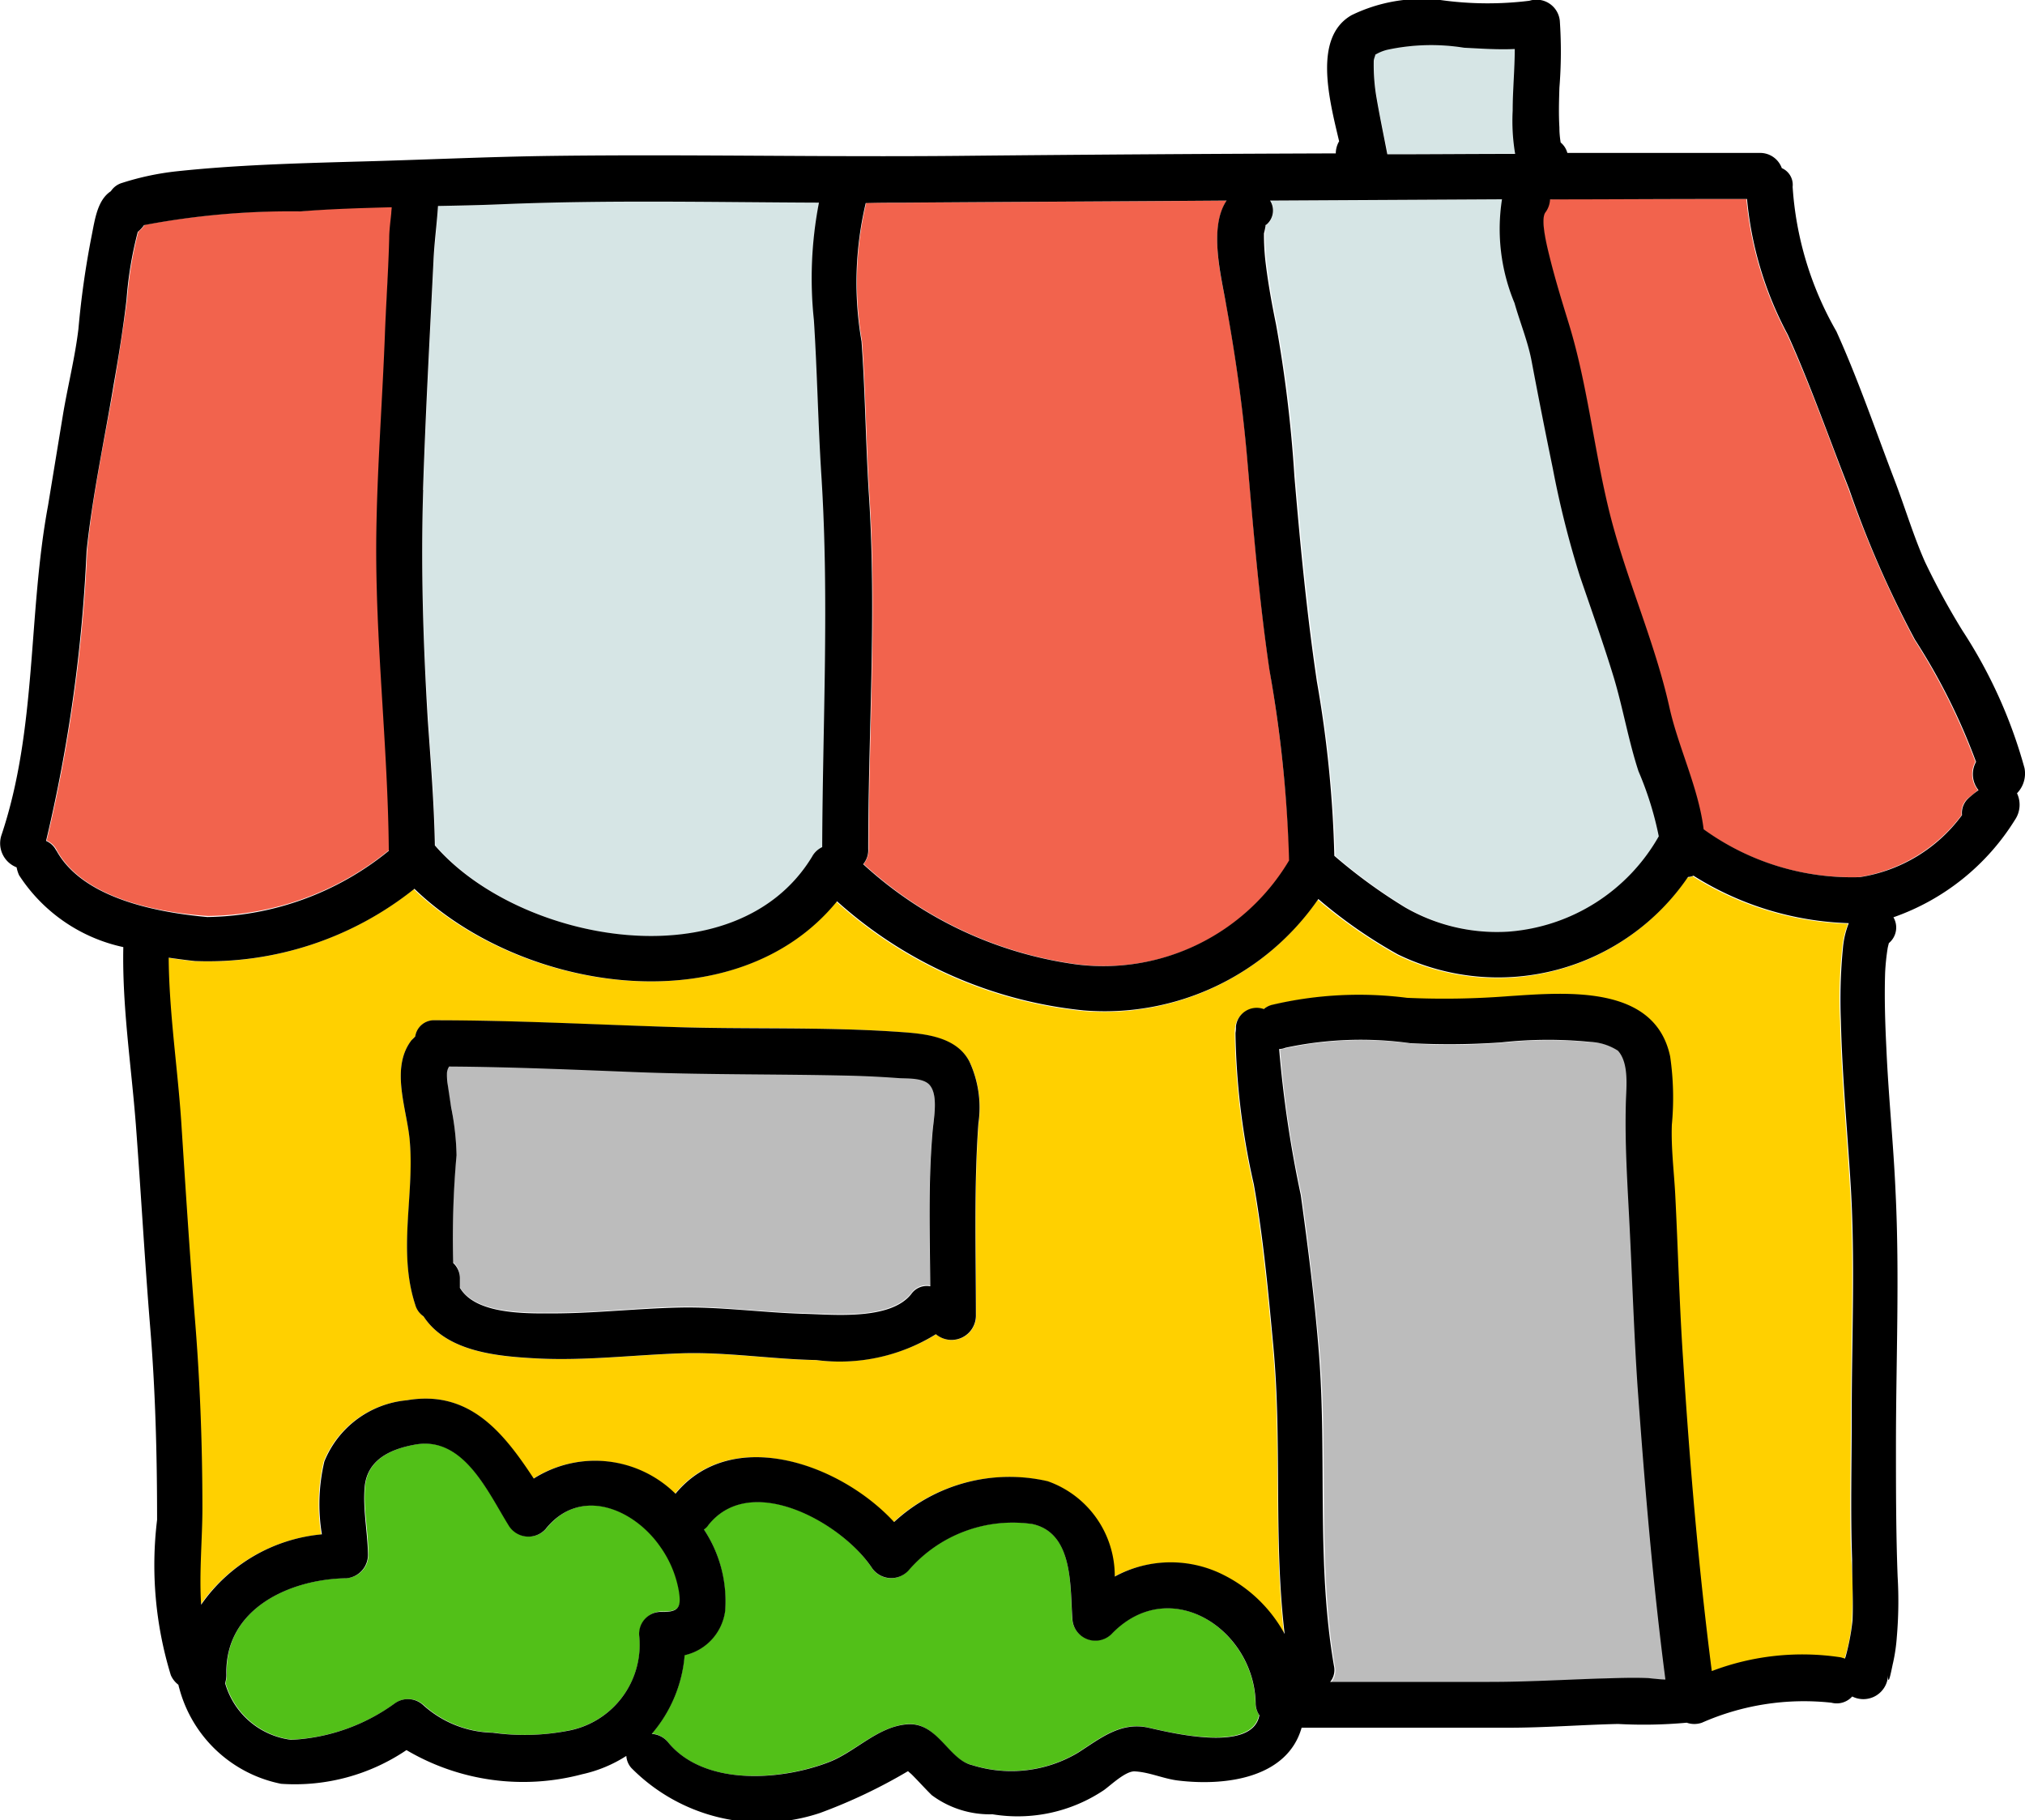
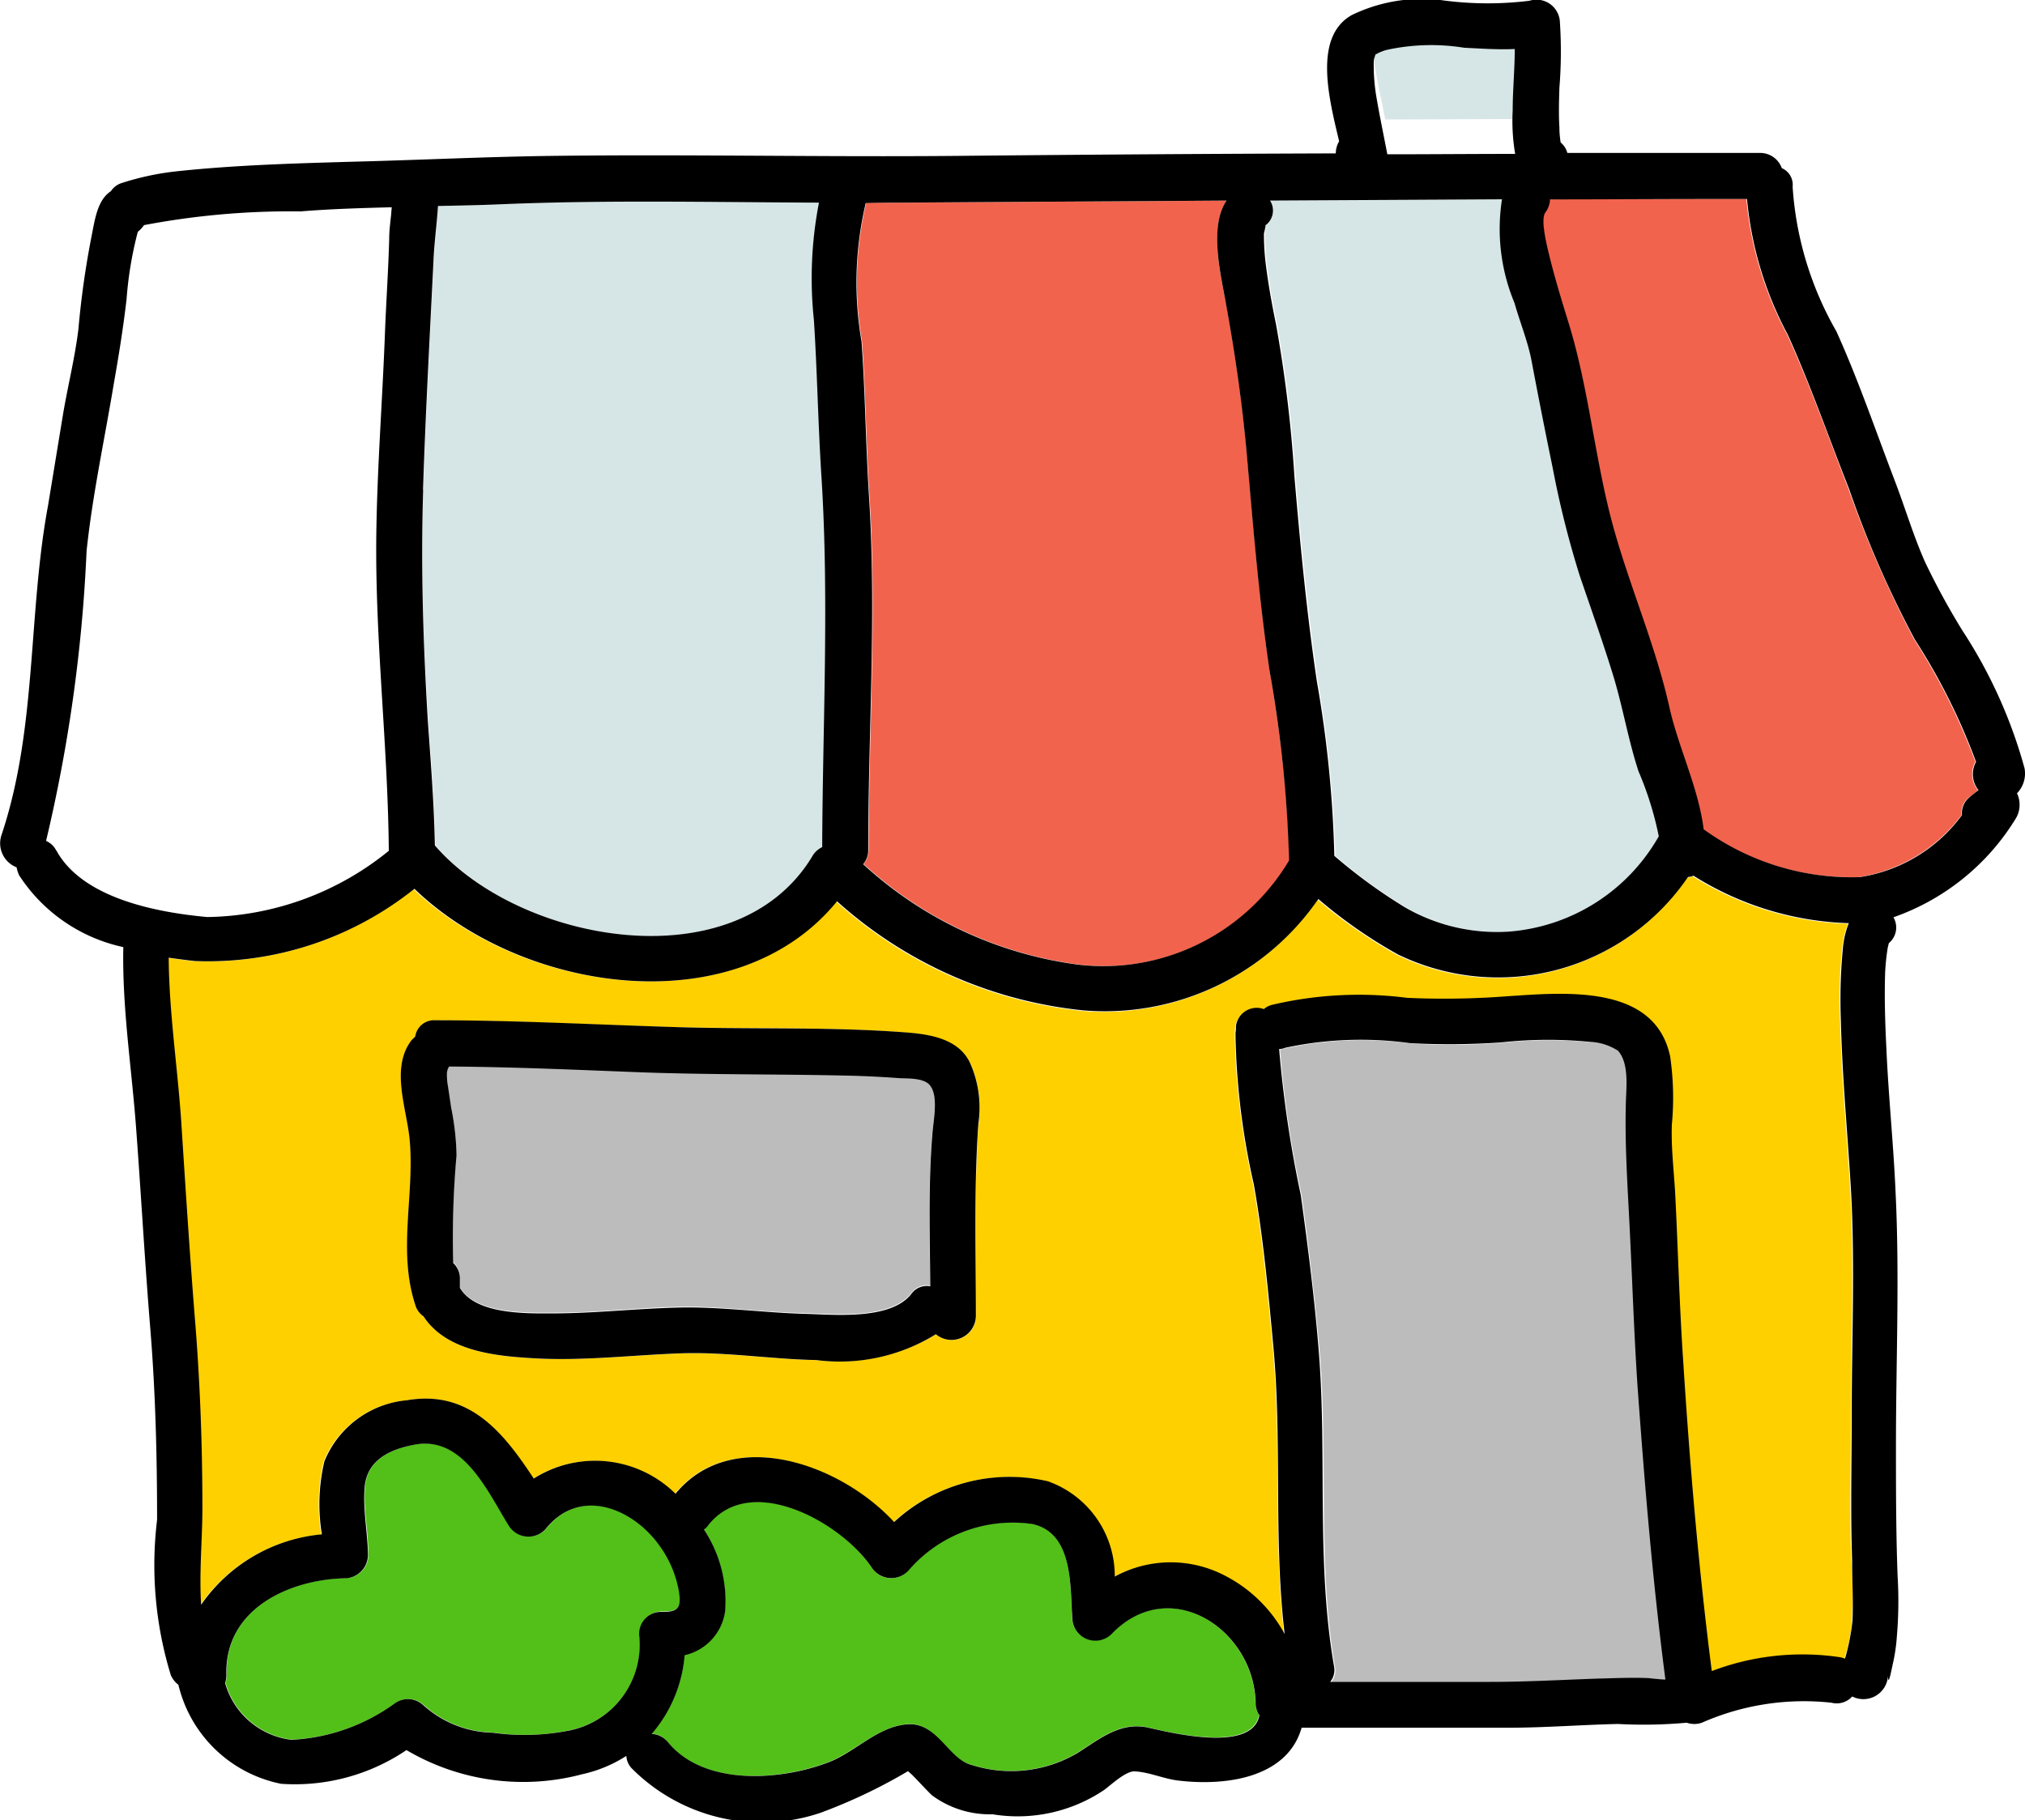
<svg xmlns="http://www.w3.org/2000/svg" width="40" height="35.956" viewBox="0 0 40 35.956">
  <defs>
    <style>.a{fill:#d6e5e5;}.b{fill:#52c018;}.c{fill:#f2634d;}.d{fill:#ffd000;}.e{fill:#bcbcbc;}</style>
  </defs>
  <g transform="translate(-31.264 -57.713)">
    <path class="a" d="M140.555,111.494c-.066-1.028-.082-2.048-.148-3.076a7.827,7.827,0,0,1,.1-2.319c-2.1-.016-4.2-.066-6.3.033-.4.016-.814.025-1.225.033-.025.37-.066.724-.09,1.094-.074,1.505-.156,3.01-.206,4.515s0,3.035.1,4.548c.058.822.123,1.653.14,2.475l.008.008c1.661,1.916,5.93,2.714,7.443.214a.541.541,0,0,1,.2-.189C140.579,116.388,140.711,113.945,140.555,111.494Z" transform="translate(-93.061 -44.383)" />
    <path class="b" d="M94.364,407.3a2.142,2.142,0,0,0-.37-.88c-.526-.748-1.579-1.2-2.262-.345a.458.458,0,0,1-.716-.049c-.428-.666-.9-1.793-1.859-1.62-.493.09-.962.3-1,.855-.033.428.066.864.066,1.3a.458.458,0,0,1-.419.485c-1.135.016-2.418.6-2.377,1.9a.547.547,0,0,1-.025.173,1.559,1.559,0,0,0,1.308,1.118,3.79,3.79,0,0,0,2.048-.724.456.456,0,0,1,.551.033,2.114,2.114,0,0,0,1.382.551,4.275,4.275,0,0,0,1.447-.033,1.729,1.729,0,0,0,1.439-1.875.458.458,0,0,1,.419-.485C94.34,407.716,94.422,407.642,94.364,407.3Zm11.382,2.212c-.033-1.447-1.678-2.549-2.829-1.382a.457.457,0,0,1-.79-.263c-.049-.633.041-1.711-.79-1.892a2.715,2.715,0,0,0-2.451.921.453.453,0,0,1-.716-.049c-.576-.888-2.385-1.916-3.232-.855a.47.47,0,0,1-.09.09,2.576,2.576,0,0,1,.419,1.612,1.036,1.036,0,0,1-.8.872,2.677,2.677,0,0,1-.65,1.554.439.439,0,0,1,.329.173c.707.872,2.229.748,3.166.387.518-.2.962-.691,1.538-.748.617-.058.814.707,1.3.806a2.572,2.572,0,0,0,2.089-.247c.436-.28.839-.617,1.39-.493.444.1,2.056.5,2.188-.255A.384.384,0,0,1,105.747,409.509Z" transform="translate(-49.683 -318.16)" />
-     <path class="c" d="M47.525,107.3a15.557,15.557,0,0,0-3.092.271.471.471,0,0,1-.123.132,7.511,7.511,0,0,0-.222,1.332c-.074.567-.164,1.127-.255,1.686-.189,1.086-.428,2.188-.535,3.29a30.366,30.366,0,0,1-.8,5.724.4.4,0,0,1,.2.189c.518.954,2.007,1.234,2.985,1.3a5.758,5.758,0,0,0,3.586-1.308c-.016-2.081-.28-4.145-.247-6.234.016-1.349.123-2.7.173-4.046.016-.609.066-1.217.082-1.818.008-.164.025-.337.041-.5,0-.041.008-.074.008-.115C48.726,107.225,48.125,107.249,47.525,107.3Z" transform="translate(-10.312 -45.417)" />
-     <path class="a" d="M363.9,69.808c0-.395.049-.814.041-1.217-.329.016-.666-.008-1-.025a4.293,4.293,0,0,0-1.521.041,1.214,1.214,0,0,0-.239.1c.016,0-.025.058-.025.115a3.179,3.179,0,0,0,.049.683c.058.395.148.773.222,1.168.839,0,1.678-.008,2.525-.008A3.923,3.923,0,0,1,363.9,69.808Z" transform="translate(-302.752 -9.917)" />
+     <path class="a" d="M363.9,69.808c0-.395.049-.814.041-1.217-.329.016-.666-.008-1-.025a4.293,4.293,0,0,0-1.521.041,1.214,1.214,0,0,0-.239.1c.016,0-.025.058-.025.115c.058.395.148.773.222,1.168.839,0,1.678-.008,2.525-.008A3.923,3.923,0,0,1,363.9,69.808Z" transform="translate(-302.752 -9.917)" />
    <path class="c" d="M245.247,115.177c-.206-1.4-.321-2.813-.444-4.219-.09-1.02-.23-1.99-.411-2.994-.1-.543-.354-1.53.008-2.064-2.122.016-4.252.025-6.374.041h-.748v.008a6.78,6.78,0,0,0-.082,2.73c.074,1.02.082,2.048.148,3.068.148,2.319-.016,4.638-.016,6.958a.473.473,0,0,1-.1.3,7.773,7.773,0,0,0,4.227,1.982,4.252,4.252,0,0,0,4.186-2.056A27.355,27.355,0,0,0,245.247,115.177Z" transform="translate(-188.904 -44.224)" />
    <path class="a" d="M342.485,116.9c-.2-.6-.3-1.234-.485-1.842-.206-.683-.444-1.349-.674-2.015a17.168,17.168,0,0,1-.535-2.13q-.222-1.061-.419-2.122a11.349,11.349,0,0,0-.337-1.143,3.8,3.8,0,0,1-.247-2.048l-4.581.025a.375.375,0,0,1-.074.477c-.008.008-.008.008-.016.008v.025a.812.812,0,0,0-.016.14,4.544,4.544,0,0,0,.033.584c.049.411.123.814.206,1.217a26.073,26.073,0,0,1,.362,2.994c.115,1.357.247,2.706.444,4.055a24.22,24.22,0,0,1,.345,3.446,10.466,10.466,0,0,0,1.4,1.02,3.646,3.646,0,0,0,2.048.477,3.74,3.74,0,0,0,2.961-1.883A6.884,6.884,0,0,0,342.485,116.9Z" transform="translate(-278.847 -43.949)" />
    <path class="d" d="M104.851,281.712c-.041-.946-.008-1.9-.008-2.846,0-1.538.074-3.1-.025-4.63-.066-1.061-.164-2.114-.189-3.175a9.354,9.354,0,0,1,.041-1.439,1.735,1.735,0,0,1,.115-.485,6.1,6.1,0,0,1-3.068-.938.227.227,0,0,1-.107.025,4.537,4.537,0,0,1-5.732,1.53,9.766,9.766,0,0,1-1.571-1.094,5.12,5.12,0,0,1-4.638,2.2A8.539,8.539,0,0,1,84.8,268.7c-1.99,2.434-6.209,1.809-8.348-.247a6.525,6.525,0,0,1-4.334,1.423c-.164-.016-.337-.041-.518-.066.008,1.077.173,2.147.247,3.224.082,1.267.164,2.541.263,3.808.107,1.283.156,2.558.156,3.849,0,.592-.066,1.258-.025,1.9a3.276,3.276,0,0,1,2.385-1.39,3.676,3.676,0,0,1,.049-1.439,1.947,1.947,0,0,1,1.628-1.209c1.234-.222,1.916.633,2.508,1.546a2.26,2.26,0,0,1,2.8.3c1.11-1.357,3.249-.6,4.318.559a3.359,3.359,0,0,1,3.035-.806,1.983,1.983,0,0,1,1.324,1.883,2.336,2.336,0,0,1,2.163-.025,2.846,2.846,0,0,1,1.193,1.16c-.214-1.875-.049-3.783-.222-5.667-.1-1.069-.2-2.155-.387-3.216a14.35,14.35,0,0,1-.362-2.953V271.3h0a.623.623,0,0,1,.008-.123.422.422,0,0,1,.551-.345.4.4,0,0,1,.156-.082,7.486,7.486,0,0,1,2.673-.14,14.835,14.835,0,0,0,2.007-.033c1.127-.074,2.887-.239,3.191,1.193a5.686,5.686,0,0,1,.033,1.349c-.016.452.041.9.066,1.357.058,1.094.09,2.188.156,3.273.132,2.056.3,4.112.567,6.16a5.231,5.231,0,0,1,2.55-.271c.033.008.058.016.082.025,0-.008.008-.016.008-.025a3.2,3.2,0,0,0,.14-.732A9.6,9.6,0,0,0,104.851,281.712Zm-17.238-8.627c-.09,1.267-.049,2.533-.049,3.8a.481.481,0,0,1-.79.362,3.71,3.71,0,0,1-2.369.51c-.9-.016-1.793-.164-2.689-.132-.946.033-1.883.148-2.829.1-.765-.041-1.776-.123-2.237-.831a.452.452,0,0,1-.164-.23c-.345-1.061-.016-2.138-.107-3.224-.049-.625-.4-1.439.033-2a.314.314,0,0,1,.074-.074.375.375,0,0,1,.395-.321c1.554,0,3.1.09,4.655.132,1.513.041,3.027-.008,4.532.1.485.033,1.1.1,1.365.584A2.159,2.159,0,0,1,87.613,273.085Z" transform="translate(-37.018 -193.176)" />
    <path class="c" d="M410.469,117.178a.5.5,0,0,1-.049-.559,12.534,12.534,0,0,0-1.209-2.418,21.743,21.743,0,0,1-1.3-2.977c-.395-1.02-.757-2.048-1.209-3.043a7.038,7.038,0,0,1-.806-2.681h-.715c-1.061,0-2.114,0-3.175.008a.459.459,0,0,1-.09.255c-.1.14.041.716.09.913.107.436.238.864.37,1.283.362,1.176.5,2.434.781,3.635.321,1.341.9,2.607,1.209,3.956.173.773.576,1.587.674,2.4a5,5,0,0,0,3.084.946,3.141,3.141,0,0,0,2.023-1.225.376.376,0,0,1,.132-.337C410.354,117.277,410.411,117.228,410.469,117.178Z" transform="translate(-340.136 -43.857)" />
    <path class="e" d="M147.948,308.426c-.115-.14-.428-.123-.592-.132-.321-.025-.65-.041-.97-.049-1.373-.033-2.747-.016-4.12-.066-1.267-.049-2.541-.107-3.808-.115a.339.339,0,0,1-.058.09c.082-.107.016-.025.016.041s.008.123.008.181q.025.247.074.493a5.205,5.205,0,0,1,.107.946,18.374,18.374,0,0,0-.066,2.13.384.384,0,0,1,.132.313v.181l.008.008c.321.543,1.39.493,1.933.493.806,0,1.6-.1,2.4-.115s1.62.107,2.426.123c.584.016,1.727.14,2.147-.387a.375.375,0,0,1,.378-.156c-.016-1-.041-2.007.041-3C148.022,309.15,148.137,308.656,147.948,308.426Zm14.006,5.971c-.074-1-.107-1.982-.148-2.977-.041-.88-.107-1.744-.082-2.624.008-.3.058-.773-.156-1.02a.941.941,0,0,0-.535-.173,8.47,8.47,0,0,0-1.768.008,13.17,13.17,0,0,1-1.8.016,7.1,7.1,0,0,0-2.467.09.654.654,0,0,1-.123.025,21.436,21.436,0,0,0,.428,2.887c.14,1.02.263,2.048.354,3.076.173,2.073-.049,4.161.3,6.218a.367.367,0,0,1-.074.321h3.15c.724,0,1.439-.041,2.155-.066.329-.008.666-.025,1-.008.09.008.214.025.329.025C162.25,318.262,162.094,316.33,161.954,314.4Z" transform="translate(-98.325 -229.299)" />
    <path d="M138.762,303.614c-.255-.493-.88-.551-1.365-.584-1.505-.107-3.027-.049-4.532-.1-1.554-.049-3.1-.132-4.655-.132a.375.375,0,0,0-.395.321l-.074.074c-.428.559-.082,1.373-.033,2,.09,1.077-.239,2.163.107,3.224a.41.41,0,0,0,.164.23c.461.707,1.472.79,2.237.831.946.049,1.883-.066,2.829-.1.9-.033,1.793.115,2.689.132A3.609,3.609,0,0,0,138.1,309a.481.481,0,0,0,.79-.362c0-1.267-.041-2.541.049-3.8A2.159,2.159,0,0,0,138.762,303.614Zm-.732,1.439c-.082,1-.049,2-.041,3a.375.375,0,0,0-.378.156c-.419.526-1.563.4-2.147.387-.806-.025-1.62-.14-2.426-.123s-1.6.107-2.4.115c-.535,0-1.6.049-1.933-.493l-.008-.008v-.181a.411.411,0,0,0-.132-.313,18.374,18.374,0,0,1,.066-2.13,5.206,5.206,0,0,0-.107-.946l-.074-.493a1.333,1.333,0,0,1-.008-.181c0-.074.058-.148-.016-.041a.554.554,0,0,0,.058-.09c1.275.008,2.541.066,3.808.115,1.373.049,2.747.033,4.12.066.321.008.65.025.97.049.156.008.469-.008.592.132C138.161,304.289,138.046,304.782,138.03,305.053Z" transform="translate(-88.349 -224.931)" />
    <path d="M71.254,72.885a9.6,9.6,0,0,0-1.225-2.714,14.454,14.454,0,0,1-.74-1.357c-.23-.518-.395-1.077-.6-1.612-.378-.987-.716-1.982-1.151-2.944a6.583,6.583,0,0,1-.864-2.854.359.359,0,0,0-.214-.37.454.454,0,0,0-.436-.3h-3.8a.4.4,0,0,0-.132-.206,1.8,1.8,0,0,1-.025-.3c-.016-.263-.008-.518,0-.781a8.9,8.9,0,0,0,.008-1.324.463.463,0,0,0-.6-.395,6.7,6.7,0,0,1-1.768-.016,3.176,3.176,0,0,0-1.744.3c-.765.436-.444,1.661-.247,2.492a.472.472,0,0,0-.066.239q-3.726.012-7.451.049c-2.665.025-5.329-.033-7.994,0-1.316.016-2.64.082-3.956.115-1.151.033-2.336.066-3.487.189a5.429,5.429,0,0,0-1.086.23.4.4,0,0,0-.222.164c-.263.173-.313.543-.378.872a17.576,17.576,0,0,0-.263,1.85c-.066.551-.206,1.11-.3,1.661-.1.609-.2,1.217-.3,1.826-.4,2.155-.214,4.408-.921,6.514a.509.509,0,0,0,.3.633.678.678,0,0,0,.049.156A3.274,3.274,0,0,0,33.7,76.422c-.025,1.168.156,2.327.247,3.5.1,1.324.173,2.648.28,3.964.107,1.283.14,2.566.14,3.849a7.414,7.414,0,0,0,.271,3.068.475.475,0,0,0,.148.189c.008.016.008.041.016.058a2.611,2.611,0,0,0,2.015,1.9,3.936,3.936,0,0,0,2.476-.666,4.535,4.535,0,0,0,3.471.477,2.672,2.672,0,0,0,.872-.362.393.393,0,0,0,.1.239,3.623,3.623,0,0,0,3.726.888A10.542,10.542,0,0,0,49.2,92.7c.025.025.058.049.082.074.132.132.255.271.387.4a1.919,1.919,0,0,0,1.2.378,3.059,3.059,0,0,0,2.2-.477c.14-.1.436-.387.617-.37.288.016.567.148.855.181.97.115,2.155-.066,2.434-1.044h4.087c.724,0,1.439-.058,2.163-.074a9.3,9.3,0,0,0,1.357-.025.455.455,0,0,0,.3,0,5,5,0,0,1,2.558-.395.412.412,0,0,0,.411-.123.487.487,0,0,0,.707-.419c0,.288.082-.181.1-.247a3.461,3.461,0,0,0,.074-.51,8.248,8.248,0,0,0,.016-1.193c-.033-.864-.033-1.735-.033-2.6,0-1.661.074-3.339-.008-5-.041-.946-.14-1.883-.181-2.829-.025-.5-.041-1-.025-1.5a4.456,4.456,0,0,1,.049-.477c0-.008.016-.074.025-.107a.4.4,0,0,0,.09-.51,4.617,4.617,0,0,0,2.4-1.924.53.53,0,0,0,.041-.526A.559.559,0,0,0,71.254,72.885ZM58.4,58.912c.008-.066.041-.115.025-.115a.861.861,0,0,1,.239-.1,4.115,4.115,0,0,1,1.521-.041c.337.016.666.041,1,.025,0,.4-.041.822-.041,1.217a3.924,3.924,0,0,0,.049.855c-.839,0-1.678.008-2.525.008-.074-.387-.156-.773-.222-1.168A3.814,3.814,0,0,1,58.4,58.912Zm-2.138,3.273v-.025a.029.029,0,0,1,.016-.008.365.365,0,0,0,.074-.477l4.581-.025a3.8,3.8,0,0,0,.247,2.048c.107.378.263.757.337,1.143q.2,1.061.419,2.122a18.76,18.76,0,0,0,.535,2.13c.23.674.469,1.341.674,2.015.181.609.288,1.242.485,1.842a6.481,6.481,0,0,1,.4,1.283,3.732,3.732,0,0,1-2.961,1.883,3.63,3.63,0,0,1-2.048-.477,10.469,10.469,0,0,1-1.4-1.02,23.077,23.077,0,0,0-.345-3.446c-.2-1.349-.329-2.7-.444-4.055a26.088,26.088,0,0,0-.362-2.994c-.082-.4-.156-.806-.206-1.217a4.634,4.634,0,0,1-.033-.584C56.244,62.276,56.253,62.227,56.261,62.186Zm-7.9-.461h0c.255-.008.5-.008.757-.008,2.122-.016,4.252-.025,6.374-.041-.362.535-.1,1.513-.008,2.064.181,1,.321,1.974.411,2.994.123,1.406.238,2.821.444,4.219a25.212,25.212,0,0,1,.387,3.758,4.266,4.266,0,0,1-4.186,2.056,7.773,7.773,0,0,1-4.227-1.982.429.429,0,0,0,.1-.3c0-2.319.164-4.638.016-6.958-.066-1.02-.074-2.048-.148-3.068A6.816,6.816,0,0,1,48.365,61.725Zm-8.742,5.667c.049-1.505.132-3.01.206-4.515.016-.37.066-.724.09-1.094.411-.008.814-.016,1.225-.033,2.1-.09,4.2-.041,6.3-.033a7.826,7.826,0,0,0-.1,2.319c.066,1.028.082,2.048.148,3.076.156,2.451.025,4.885.016,7.336a.439.439,0,0,0-.2.189c-1.513,2.492-5.782,1.7-7.443-.214l-.008-.008c-.016-.831-.082-1.653-.14-2.475C39.623,70.426,39.574,68.913,39.623,67.392Zm-7.246,7.122a.4.4,0,0,0-.2-.189,30.46,30.46,0,0,0,.8-5.724c.115-1.1.354-2.2.535-3.29.1-.567.189-1.118.255-1.686a7.389,7.389,0,0,1,.222-1.332.618.618,0,0,0,.123-.132,15.5,15.5,0,0,1,3.092-.271c.6-.049,1.2-.066,1.8-.082,0,.041-.008.074-.008.115-.016.164-.041.337-.041.5-.016.609-.058,1.217-.082,1.818-.049,1.349-.156,2.7-.173,4.046-.025,2.081.23,4.153.247,6.234a5.807,5.807,0,0,1-3.586,1.308C34.384,75.739,32.9,75.468,32.378,74.514ZM43.891,90.033a1.729,1.729,0,0,1-1.439,1.875A4.5,4.5,0,0,1,41,91.941a2.114,2.114,0,0,1-1.382-.551.445.445,0,0,0-.551-.033,3.79,3.79,0,0,1-2.048.724,1.557,1.557,0,0,1-1.308-1.119.547.547,0,0,0,.025-.173c-.033-1.3,1.25-1.883,2.377-1.9a.464.464,0,0,0,.419-.485c-.008-.428-.1-.864-.066-1.3.041-.551.5-.765,1-.855.962-.173,1.439.954,1.859,1.62a.458.458,0,0,0,.716.049c.683-.855,1.744-.4,2.262.345a2.142,2.142,0,0,1,.37.88c.058.354-.025.419-.378.411A.434.434,0,0,0,43.891,90.033ZM53.95,91.842c-.551-.123-.954.214-1.39.493a2.576,2.576,0,0,1-2.089.247c-.477-.107-.683-.864-1.3-.806-.576.049-1.02.551-1.538.748-.938.362-2.451.477-3.166-.387a.452.452,0,0,0-.329-.173,2.708,2.708,0,0,0,.65-1.554,1.036,1.036,0,0,0,.8-.872,2.563,2.563,0,0,0-.419-1.612.316.316,0,0,0,.09-.09c.847-1.061,2.656-.025,3.232.855a.463.463,0,0,0,.716.049,2.715,2.715,0,0,1,2.451-.921c.822.181.74,1.258.79,1.892a.455.455,0,0,0,.79.263c1.151-1.168,2.8-.066,2.829,1.382a.411.411,0,0,0,.074.239C56.006,92.344,54.394,91.941,53.95,91.842Zm9.894-.979c-.329-.016-.666,0-1,.008-.724.025-1.439.066-2.155.066h-3.15a.374.374,0,0,0,.074-.321c-.354-2.056-.132-4.145-.3-6.218-.082-1.028-.214-2.056-.354-3.076a23.056,23.056,0,0,1-.428-2.887.33.33,0,0,0,.123-.025,7.1,7.1,0,0,1,2.467-.09,14.626,14.626,0,0,0,1.8-.016,8.471,8.471,0,0,1,1.768-.008,1.084,1.084,0,0,1,.535.173c.222.247.164.716.156,1.02-.025.88.041,1.744.082,2.624.049,1,.082,1.99.148,2.977.14,1.941.3,3.874.551,5.8C64.057,90.888,63.934,90.872,63.843,90.864Zm4.013-1.143a4.422,4.422,0,0,1-.14.732.03.03,0,0,0-.008.025l-.082-.025a5.034,5.034,0,0,0-2.55.271c-.263-2.048-.436-4.1-.567-6.16-.074-1.094-.1-2.188-.156-3.273-.025-.452-.082-.9-.066-1.357a5.686,5.686,0,0,0-.033-1.349c-.3-1.431-2.064-1.267-3.191-1.193a16.344,16.344,0,0,1-2.007.033,7.486,7.486,0,0,0-2.673.14.4.4,0,0,0-.156.082.413.413,0,0,0-.551.345.622.622,0,0,1-.008.123h0v.041a14.351,14.351,0,0,0,.362,2.953c.189,1.061.288,2.147.387,3.216.173,1.883,0,3.791.222,5.667a2.8,2.8,0,0,0-1.193-1.16,2.312,2.312,0,0,0-2.163.025,1.983,1.983,0,0,0-1.324-1.883,3.359,3.359,0,0,0-3.035.806c-1.069-1.16-3.207-1.908-4.318-.559a2.262,2.262,0,0,0-2.8-.3c-.592-.9-1.267-1.76-2.508-1.546a1.947,1.947,0,0,0-1.628,1.209,3.676,3.676,0,0,0-.049,1.439,3.261,3.261,0,0,0-2.385,1.39c-.041-.633.025-1.308.025-1.9,0-1.291-.049-2.566-.156-3.849-.1-1.267-.181-2.541-.263-3.808-.074-1.077-.239-2.147-.247-3.224.181.025.354.049.518.066A6.525,6.525,0,0,0,39.45,75.27c2.138,2.064,6.357,2.689,8.348.247a8.563,8.563,0,0,0,4.869,2.155,5.12,5.12,0,0,0,4.638-2.2,9.567,9.567,0,0,0,1.571,1.094,4.537,4.537,0,0,0,5.732-1.53.253.253,0,0,0,.107-.025,6.1,6.1,0,0,0,3.068.938,1.735,1.735,0,0,0-.115.485,10.519,10.519,0,0,0-.041,1.439c.025,1.061.123,2.122.189,3.175.1,1.538.025,3.092.025,4.63,0,.946-.025,1.9.008,2.846C67.849,88.931,67.873,89.326,67.857,89.72Zm2.295-16.243a.391.391,0,0,0-.132.337A3.089,3.089,0,0,1,68,75.04a5,5,0,0,1-3.084-.946c-.1-.814-.5-1.62-.674-2.4-.3-1.349-.888-2.615-1.209-3.956-.288-1.2-.419-2.459-.781-3.635-.132-.428-.263-.855-.37-1.283-.049-.2-.2-.773-.09-.913a.459.459,0,0,0,.09-.255c1.061,0,2.114-.008,3.175-.008h.716a7.038,7.038,0,0,0,.806,2.681c.452,1,.806,2.023,1.209,3.043a20.384,20.384,0,0,0,1.3,2.977,12.3,12.3,0,0,1,1.209,2.418.5.5,0,0,0,.049.559C70.275,73.371,70.217,73.42,70.151,73.477Z" />
  </g>
</svg>